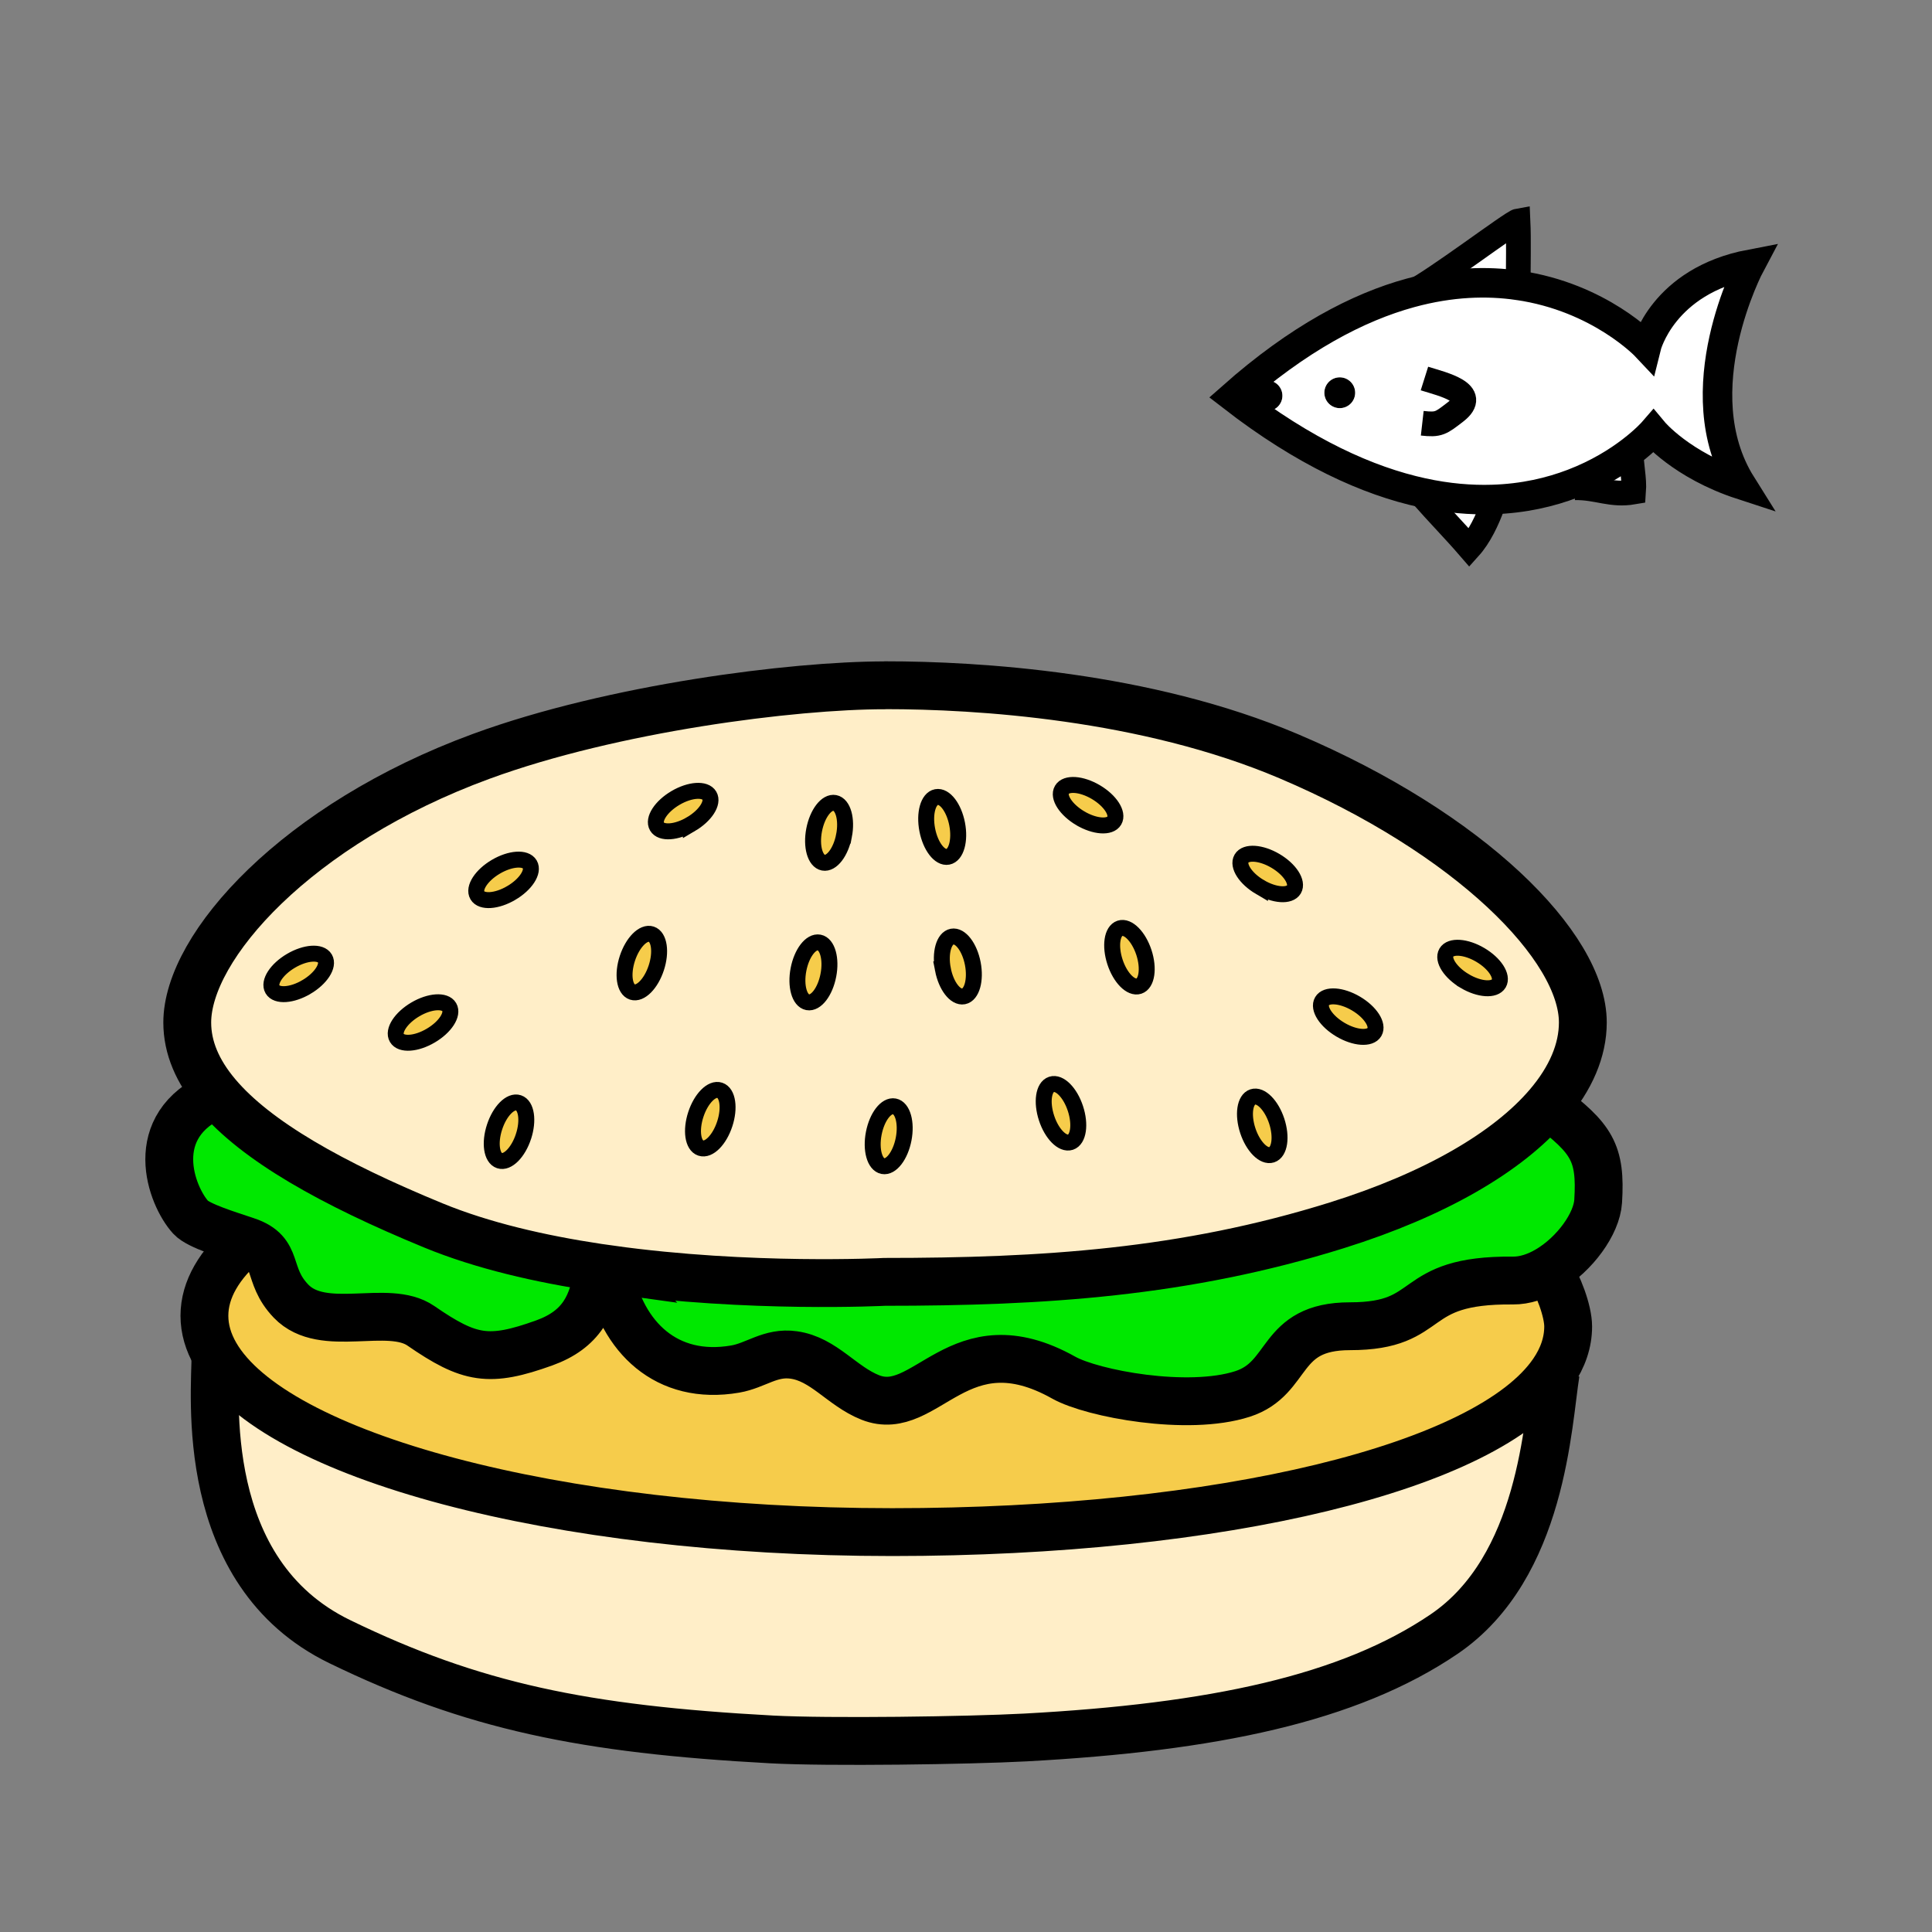
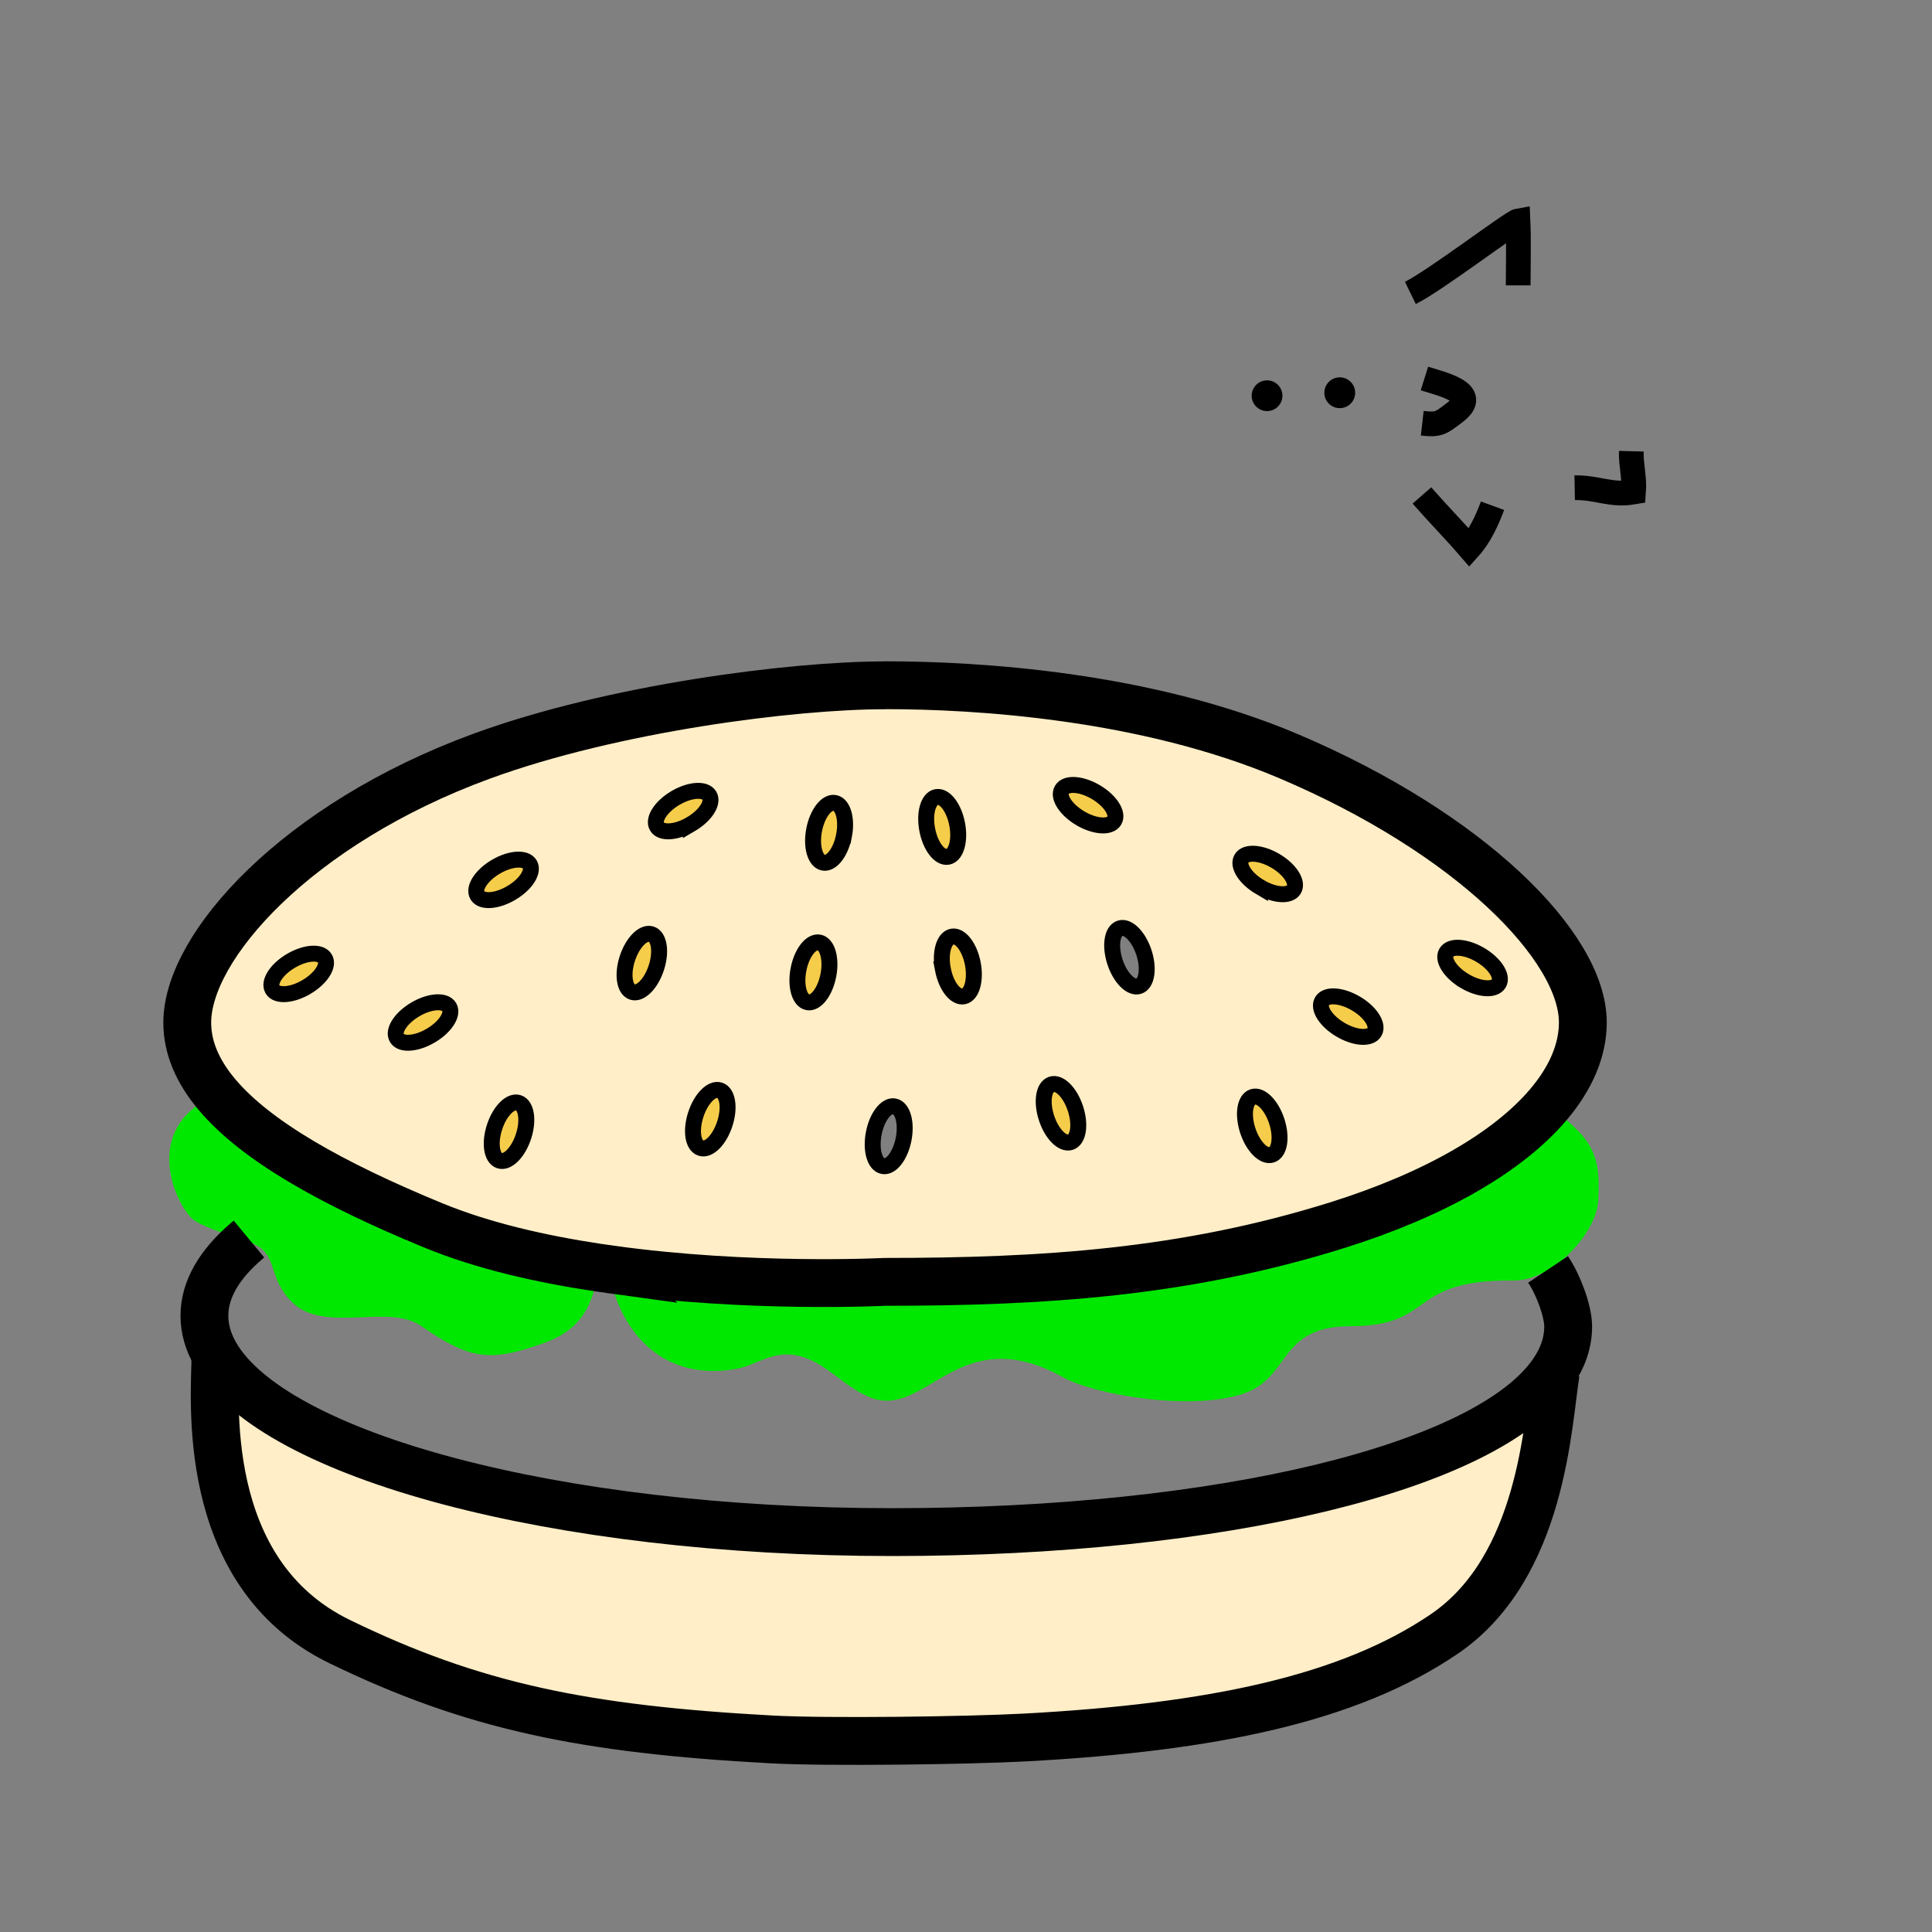
<svg xmlns="http://www.w3.org/2000/svg" width="850.89" height="850.89" viewBox="0 0 850.89 850.89" overflow="visible">
  <rect x="0" y="0" width="850.89" height="850.89" fill="#808080" stroke="none" />
-   <path d="M718.45 198.718c-.16 6.1 1.5 11.82 1.02 17.98-10.069 1.73-15.88-2.07-25.95-1.89l-.72-1.85c11.14-4.26 19.73-9.71 25.65-14.24zM668.56 97.298c.37 8.03.08 20.32.08 28.38-13.67-1.99-29.59-1.59-47.489 3.32 10.609-5.18 44.819-31.25 47.409-31.7zM647.14 241.268c-6.71-7.77-14.1-15.27-20.899-23.06l.25-1.18c11.12 2.42 21.38 3.25 30.75 2.96l.09 2.74c-2.281 6.24-5.641 13.49-10.191 18.54z" fill="#fff" />
  <path d="M590.06 166.188c3.74 0 6.78 3.04 6.78 6.79s-3.04 6.78-6.78 6.78c-3.75 0-6.79-3.03-6.79-6.78s3.04-6.79 6.79-6.79zM558.04 167.518c3.729 0 6.76 3.03 6.76 6.77 0 3.73-3.03 6.76-6.76 6.76-3.74 0-6.771-3.03-6.771-6.76a6.77 6.77 0 0 1 6.771-6.77z" />
-   <path d="M551.27 174.288c0 3.73 3.03 6.76 6.771 6.76a6.765 6.765 0 1 0-6.771-6.76zm215.71 39.22c-26.471-8.64-38.811-23.51-38.811-23.51s-3.29 3.81-9.72 8.72c-5.92 4.53-14.51 9.98-25.65 14.24-9.87 3.78-21.75 6.62-35.56 7.03-9.37.29-19.63-.54-30.75-2.96-23.971-5.21-51.95-17.77-83.67-42.33 29-25.66 55.3-39.4 78.33-45.7 17.899-4.91 33.819-5.31 47.489-3.32 36 5.22 56.431 27 56.431 27s7.14-28.92 45.84-36.31c.001 0-29.809 55.87-3.929 97.14zm-170.14-40.53c0-3.75-3.04-6.79-6.78-6.79-3.75 0-6.79 3.04-6.79 6.79s3.04 6.78 6.79 6.78a6.78 6.78 0 0 0 6.78-6.78z" fill="#fff" />
  <g fill="none" stroke="#000">
-     <path d="M668.64 125.678c36 5.22 56.431 27 56.431 27s7.14-28.92 45.84-36.31c0 0-29.811 55.87-3.93 97.14-26.471-8.64-38.811-23.51-38.811-23.51s-3.29 3.81-9.72 8.72c-5.92 4.53-14.51 9.98-25.65 14.24-9.87 3.78-21.75 6.62-35.56 7.03-9.37.29-19.63-.54-30.75-2.96-23.971-5.21-51.95-17.77-83.67-42.33 29-25.66 55.3-39.4 78.33-45.7 17.9-4.91 33.82-5.31 47.49-3.32z" stroke-width="13" />
    <path d="M627.35 166.708c8.021 2.53 24.65 6.25 13.761 14.65-6.551 5.05-7.42 5.88-14.721 5.05M626.24 218.208c6.8 7.79 14.189 15.29 20.899 23.06 4.551-5.05 7.91-12.3 10.19-18.54M693.52 214.808c10.07-.18 15.881 3.62 25.95 1.89.48-6.16-1.18-11.88-1.02-17.98M621.15 128.998c10.609-5.18 44.819-31.25 47.409-31.7.37 8.03.08 20.32.08 28.38" stroke-width="10.892" />
  </g>
  <g>
    <path d="M143.1 422.13c1.87 3.19-1.77 8.811-8.15 12.57-6.37 3.76-13.07 4.21-14.94 1.03-1.88-3.19 1.77-8.82 8.14-12.57 6.38-3.76 13.07-4.22 14.95-1.03zM286.85 411.43c3.51 1.16 4.5 7.8 2.19 14.83-2.3 7.03-7.02 11.79-10.54 10.641-3.51-1.15-4.49-7.79-2.19-14.82 2.31-7.031 7.02-11.801 10.54-10.651zM197.86 443.54c1.88 3.18-1.77 8.82-8.15 12.56-6.37 3.761-13.07 4.23-14.94 1.03-1.88-3.18 1.77-8.81 8.15-12.57 6.37-3.75 13.07-4.21 14.94-1.02zM428.44 424.39c1.39 7.26-.421 13.73-4.05 14.43-3.64.699-7.72-4.62-9.12-11.891-1.4-7.27.42-13.729 4.05-14.43 3.63-.699 7.72 4.631 9.12 11.891z" fill="#f6cc4b" />
    <path d="M681.9 559.25c-4.971 2.95-10.341 4.77-15.57 4.72-47.05-.46-33.63 20.13-71.79 20.13-31.89 0-25.85 22.91-47.32 29.83-24.14 7.78-66.149-.149-78.71-7.18-46.42-26.04-60.53 18.53-85.25 8.71-12.51-4.97-20.45-16.88-33.71-18.71-10.22-1.45-16.64 4.65-25.76 6.21-30.28 5.2-49.9-14.12-55.4-41.78l.3-2.14c61.62 8.59 120.85 5.52 120.85 5.52 69.78 0 132.3-3.97 199.26-24.92 43.561-13.63 75.41-32.409 92.9-52.87 19.27 14.641 23.5 20.73 22.16 42.28-.61 9.91-10.21 23.22-21.96 30.2z" fill="#00e800" />
    <path d="M482.62 348.85c6.37 3.76 10.02 9.38 8.14 12.57-1.87 3.19-8.56 2.73-14.939-1.02-6.37-3.76-10.03-9.39-8.141-12.57 1.87-3.19 8.56-2.74 14.94 1.02zM597.19 441.97c6.369 3.75 10.02 9.38 8.14 12.57-1.87 3.19-8.57 2.729-14.94-1.03-6.38-3.75-10.02-9.37-8.14-12.569 1.87-3.191 8.56-2.731 14.94 1.029zM561.72 379.14c6.38 3.76 10.021 9.39 8.15 12.58-1.88 3.18-8.57 2.73-14.94-1.03-6.39-3.75-10.029-9.39-8.149-12.57 1.869-3.19 8.569-2.73 14.939 1.02zM367.68 353.63c3.63.7 5.44 7.16 4.04 14.42-1.4 7.27-5.48 12.59-9.11 11.89-3.63-.7-5.45-7.16-4.05-14.42 1.41-7.27 5.49-12.59 9.12-11.89zM360.79 415.1c3.63.7 5.44 7.16 4.04 14.419-1.4 7.271-5.48 12.591-9.12 11.891-3.63-.7-5.44-7.16-4.04-14.43 1.4-7.26 5.48-12.58 9.12-11.88zM228.36 485.72c3.51 1.15 4.49 7.79 2.19 14.811-2.31 7.04-7.03 11.8-10.54 10.63-3.52-1.15-4.5-7.78-2.19-14.8 2.3-7.041 7.02-11.811 10.54-10.641z" fill="#f6cc4b" />
    <path d="M697.11 450.3c0 12.271-5.311 24.65-15.41 36.47-17.49 20.461-49.34 39.24-92.9 52.87-66.96 20.95-129.479 24.92-199.26 24.92 0 0-59.23 3.07-120.85-5.52-1.75-.24-3.51-.5-5.27-.76-25.4-3.811-50.94-9.67-72.64-18.61-44.61-18.36-78.05-37.17-95.27-57.66-8.49-10.1-13.04-20.609-13.04-31.67 0-33.5 48.29-87.45 129.53-117.25 58.06-21.29 137.34-31.26 177.54-31.26l.51-.04c40.19 0 114.49 4.5 177.521 31.27C647.22 366.89 697.11 416.8 697.11 450.3zm-37.01-17.17c1.87-3.18-1.779-8.82-8.149-12.57-6.38-3.76-13.07-4.22-14.95-1.03-1.87 3.19 1.77 8.82 8.15 12.581 6.369 3.759 13.069 4.209 14.949 1.019zm-54.77 21.41c1.88-3.19-1.771-8.82-8.14-12.57-6.381-3.76-13.07-4.22-14.94-1.029-1.88 3.199 1.76 8.819 8.14 12.569 6.37 3.76 13.07 4.22 14.94 1.03zm-35.46-62.82c1.87-3.19-1.771-8.82-8.15-12.58-6.37-3.75-13.069-4.21-14.939-1.02-1.88 3.18 1.76 8.82 8.149 12.57 6.37 3.76 13.06 4.21 14.94 1.03zm-9.78 116.86c3.521-1.15 4.5-7.79 2.2-14.83-2.31-7.02-7.03-11.79-10.54-10.64-3.52 1.149-4.5 7.79-2.2 14.83 2.31 7.02 7.03 11.78 10.54 10.64zm-58.49-74.27c3.511-1.149 4.49-7.79 2.2-14.819-2.31-7.03-7.03-11.8-10.55-10.65-3.51 1.15-4.49 7.79-2.19 14.82 2.3 7.029 7.03 11.799 10.54 10.649zm-10.84-72.89c1.88-3.19-1.77-8.81-8.14-12.57-6.38-3.76-13.07-4.21-14.94-1.02-1.89 3.18 1.771 8.81 8.141 12.57 6.379 3.75 13.069 4.21 14.939 1.02zm-19.3 141.62c3.51-1.15 4.49-7.79 2.18-14.81-2.3-7.04-7.02-11.801-10.54-10.65-3.51 1.15-4.489 7.79-2.18 14.83 2.3 7.02 7.02 11.78 10.54 10.63zm-47.07-64.22c3.629-.7 5.44-7.17 4.05-14.43-1.4-7.26-5.49-12.59-9.121-11.89-3.63.7-5.45 7.16-4.05 14.43 1.401 7.27 5.481 12.59 9.121 11.89zm-6.89-61.48c3.63-.7 5.44-7.15 4.04-14.42-1.4-7.26-5.48-12.59-9.12-11.88-3.62.69-5.44 7.15-4.04 14.42 1.4 7.26 5.48 12.59 9.12 11.88zM397.97 501.7c1.41-7.271-.41-13.73-4.04-14.431-3.63-.699-7.71 4.62-9.11 11.891-1.4 7.26.41 13.72 4.04 14.42 3.63.7 7.71-4.63 9.11-11.88zm-26.25-133.65c1.4-7.26-.41-13.72-4.04-14.42-3.63-.7-7.71 4.62-9.12 11.89-1.4 7.26.42 13.72 4.05 14.42 3.63.7 7.71-4.62 9.11-11.89zm-6.89 61.47c1.4-7.26-.41-13.72-4.04-14.419-3.64-.7-7.72 4.62-9.12 11.88-1.4 7.27.41 13.729 4.04 14.43 3.64.699 7.72-4.621 9.12-11.891zm-45.64 65.47c2.31-7.021 1.32-13.65-2.19-14.8-3.52-1.171-8.24 3.609-10.54 10.63-2.31 7.04-1.33 13.66 2.19 14.81 3.51 1.17 8.24-3.59 10.54-10.64zm-14.91-132c6.38-3.75 10.03-9.38 8.15-12.57-1.87-3.19-8.57-2.73-14.94 1.02-6.38 3.76-10.03 9.39-8.15 12.58 1.87 3.19 8.57 2.73 14.94-1.03zm-15.24 63.27c2.31-7.03 1.32-13.67-2.19-14.83-3.52-1.15-8.23 3.62-10.54 10.65-2.3 7.03-1.32 13.67 2.19 14.82 3.52 1.15 8.24-3.61 10.54-10.64zm-63.86-32.98c6.38-3.75 10.02-9.38 8.15-12.57-1.88-3.19-8.57-2.73-14.95 1.03-6.37 3.75-10.02 9.38-8.14 12.57 1.87 3.19 8.56 2.73 14.94-1.03zm5.37 107.25c2.3-7.021 1.32-13.66-2.19-14.811-3.52-1.17-8.24 3.601-10.54 10.641-2.31 7.02-1.33 13.649 2.19 14.8 3.51 1.17 8.23-3.59 10.54-10.63zm-40.84-44.43c6.38-3.739 10.03-9.38 8.15-12.56-1.87-3.19-8.57-2.73-14.94 1.02-6.38 3.761-10.03 9.391-8.15 12.57 1.87 3.2 8.57 2.73 14.94-1.03zm-54.76-21.4c6.38-3.76 10.02-9.38 8.15-12.57-1.88-3.19-8.57-2.73-14.95 1.03-6.37 3.75-10.02 9.38-8.14 12.57 1.87 3.18 8.57 2.73 14.94-1.03z" fill="#ffeec8" />
-     <path d="M503.8 419.49c2.29 7.029 1.311 13.67-2.2 14.819-3.51 1.15-8.239-3.619-10.54-10.649-2.3-7.03-1.319-13.67 2.19-14.82 3.52-1.15 8.24 3.62 10.55 10.65zM393.93 487.27c3.63.7 5.45 7.16 4.04 14.431-1.4 7.25-5.48 12.58-9.11 11.88-3.63-.7-5.44-7.16-4.04-14.42 1.4-7.271 5.48-12.591 9.11-11.891zM681.9 559.25c4.38 6.51 8.75 18.13 8.75 24.96 0 6.99-2.301 13.72-6.681 20.13-28.62 41.9-145.97 70.43-291.04 70.43-148.71 0-272.39-33.71-298.02-78.159-3.21-5.561-4.88-11.28-4.88-17.12 0-11.57 6.57-22.67 18.6-32.94 14.99 5.07 8.2 14.66 19.54 26.49 14.11 14.72 42.71.87 57.2 10.87 21.45 14.8 30.02 16.26 54.28 7.55 16.27-5.85 21.88-16.57 23.71-32.79l.06-.39c1.76.26 3.52.52 5.27.76l-.3 2.14c5.5 27.66 25.12 46.98 55.4 41.78 9.12-1.56 15.54-7.66 25.76-6.21 13.26 1.83 21.2 13.74 33.71 18.71 24.72 9.82 38.83-34.75 85.25-8.71 12.561 7.03 54.57 14.96 78.71 7.18 21.471-6.92 15.431-29.83 47.32-29.83 38.16 0 24.74-20.59 71.79-20.13 5.231.049 10.601-1.771 15.571-4.721z" fill="#f6cc4b" />
    <path d="M683.97 604.34l1.2.24c-3.55 21.86-5.75 85.62-49.15 115.11-41.899 28.47-101.84 41.06-184.47 45.529-24.84 1.33-86.87 2.21-111.7.86-82.63-4.47-131.61-14.59-190.23-43.07C86.7 692.45 94.91 613.91 94.91 596.61c25.63 44.449 149.31 78.159 298.02 78.159 145.07.001 262.42-28.529 291.04-70.429z" fill="#ffeec8" />
    <path d="M473.64 488.23c2.311 7.02 1.33 13.659-2.18 14.81-3.52 1.15-8.24-3.61-10.54-10.63-2.31-7.04-1.33-13.68 2.18-14.83 3.52-1.15 8.24 3.61 10.54 10.65zM651.95 420.56c6.37 3.75 10.02 9.39 8.149 12.57-1.88 3.19-8.58 2.74-14.949-1.02-6.381-3.761-10.021-9.39-8.15-12.581 1.88-3.189 8.57-2.729 14.95 1.031zM312.43 350.42c1.88 3.19-1.77 8.82-8.15 12.57-6.37 3.76-13.07 4.22-14.94 1.03-1.88-3.19 1.77-8.82 8.15-12.58 6.37-3.75 13.07-4.21 14.94-1.02z" fill="#f6cc4b" />
    <path d="M108.63 546.55c-.01 0-.03-.01-.04-.01-8.15-2.74-21.2-6.68-24.58-10.37-8.57-9.38-20.5-40.45 11.5-54.16 17.22 20.49 50.66 39.3 95.27 57.66 21.7 8.94 47.24 14.8 72.64 18.61l-.06.39c-1.83 16.22-7.44 26.94-23.71 32.79-24.26 8.71-32.83 7.25-54.28-7.55-14.49-10-43.09 3.85-57.2-10.87-11.34-11.83-4.55-21.42-19.54-26.49z" fill="#00e800" />
    <path d="M421.54 362.92c1.4 7.27-.41 13.72-4.04 14.42-3.64.71-7.72-4.62-9.12-11.88-1.4-7.27.42-13.73 4.04-14.42 3.64-.71 7.72 4.62 9.12 11.88zM562.29 493.75c2.3 7.04 1.32 13.68-2.2 14.83-3.51 1.14-8.229-3.62-10.54-10.64-2.3-7.04-1.319-13.681 2.2-14.83 3.51-1.15 8.23 3.62 10.54 10.64zM317 480.19c3.51 1.149 4.5 7.779 2.19 14.8-2.3 7.05-7.03 11.81-10.54 10.64-3.52-1.149-4.5-7.77-2.19-14.81 2.3-7.02 7.02-11.8 10.54-10.63zM233.33 380.71c1.87 3.19-1.77 8.82-8.15 12.57-6.38 3.76-13.07 4.22-14.94 1.03-1.88-3.19 1.77-8.82 8.14-12.57 6.38-3.76 13.07-4.22 14.95-1.03z" fill="#f6cc4b" />
    <g fill="none" stroke="#000">
      <path d="M268.69 559.04c61.62 8.59 120.85 5.52 120.85 5.52 69.78 0 132.3-3.97 199.26-24.92 43.561-13.63 75.41-32.409 92.9-52.87 10.1-11.819 15.41-24.199 15.41-36.47 0-33.5-49.891-83.41-129.54-117.24-63.03-26.77-137.33-31.27-177.521-31.27l-.51.04c-40.2 0-119.48 9.97-177.54 31.26-81.24 29.8-129.53 83.75-129.53 117.25 0 11.061 4.55 21.57 13.04 31.67 17.22 20.49 50.66 39.3 95.27 57.66 21.7 8.94 47.24 14.8 72.64 18.61 1.761.26 3.521.52 5.271.76z" stroke-width="21.07" />
      <path d="M189.71 456.1c-6.37 3.761-13.07 4.23-14.94 1.03-1.88-3.18 1.77-8.81 8.15-12.57 6.37-3.75 13.07-4.21 14.94-1.02 1.88 3.18-1.77 8.82-8.15 12.56zM134.95 434.7c-6.37 3.76-13.07 4.21-14.94 1.03-1.88-3.19 1.77-8.82 8.14-12.57 6.38-3.76 13.07-4.22 14.95-1.03 1.87 3.19-1.77 8.81-8.15 12.57zM225.18 393.28c-6.38 3.76-13.07 4.22-14.94 1.03-1.88-3.19 1.77-8.82 8.14-12.57 6.38-3.76 13.07-4.22 14.95-1.03 1.87 3.19-1.77 8.82-8.15 12.57zM304.28 362.99c-6.37 3.76-13.07 4.22-14.94 1.03-1.88-3.19 1.77-8.82 8.15-12.58 6.37-3.75 13.07-4.21 14.94-1.02 1.88 3.19-1.77 8.82-8.15 12.57zM364.83 429.52c-1.4 7.271-5.48 12.591-9.12 11.891-3.63-.7-5.44-7.16-4.04-14.43 1.4-7.26 5.48-12.581 9.12-11.88 3.63.699 5.44 7.159 4.04 14.419zM397.97 501.7c-1.4 7.25-5.48 12.58-9.11 11.88-3.63-.7-5.44-7.16-4.04-14.42 1.4-7.271 5.48-12.59 9.11-11.891 3.63.701 5.45 7.161 4.04 14.431zM371.72 368.05c-1.4 7.27-5.48 12.59-9.11 11.89-3.63-.7-5.45-7.16-4.05-14.42 1.41-7.27 5.49-12.59 9.12-11.89 3.63.7 5.44 7.16 4.04 14.42zM230.55 500.53c-2.31 7.04-7.03 11.8-10.54 10.63-3.52-1.15-4.5-7.78-2.19-14.8 2.3-7.04 7.02-11.811 10.54-10.641 3.51 1.151 4.49 7.791 2.19 14.811zM319.19 494.99c-2.3 7.05-7.03 11.81-10.54 10.64-3.52-1.149-4.5-7.77-2.19-14.81 2.3-7.021 7.02-11.801 10.54-10.63 3.51 1.15 4.5 7.78 2.19 14.8zM289.04 426.26c-2.3 7.03-7.02 11.79-10.54 10.641-3.51-1.15-4.49-7.79-2.19-14.82 2.31-7.03 7.02-11.8 10.54-10.65 3.51 1.159 4.5 7.799 2.19 14.829zM590.39 453.51c6.37 3.76 13.07 4.221 14.94 1.03 1.88-3.19-1.771-8.82-8.14-12.57-6.381-3.76-13.07-4.22-14.94-1.029-1.88 3.199 1.76 8.819 8.14 12.569zM645.15 432.11c6.369 3.76 13.069 4.21 14.949 1.02 1.87-3.18-1.779-8.82-8.149-12.57-6.38-3.76-13.07-4.22-14.95-1.03-1.87 3.19 1.77 8.82 8.15 12.58zM554.93 390.69c6.37 3.76 13.061 4.21 14.94 1.03 1.87-3.19-1.771-8.82-8.15-12.58-6.37-3.75-13.069-4.21-14.939-1.02-1.881 3.18 1.759 8.82 8.149 12.57zM475.82 360.4c6.38 3.75 13.069 4.21 14.939 1.02 1.88-3.19-1.77-8.81-8.14-12.57-6.38-3.76-13.07-4.21-14.94-1.02-1.889 3.18 1.771 8.81 8.141 12.57z" stroke-width="7.023" />
      <path d="M94.91 596.61c0 17.3-8.21 95.84 54.71 126.399 58.62 28.48 107.6 38.601 190.23 43.07 24.83 1.35 86.86.47 111.7-.86 82.63-4.47 142.57-17.06 184.47-45.529 43.4-29.49 45.601-93.25 49.15-115.11" stroke-width="21.07" />
      <path d="M415.27 426.93c1.4 7.271 5.48 12.59 9.12 11.891 3.629-.7 5.44-7.17 4.05-14.43-1.4-7.26-5.49-12.59-9.121-11.89-3.629.699-5.449 7.159-4.049 14.429zM408.38 365.46c1.4 7.26 5.48 12.59 9.12 11.88 3.63-.7 5.44-7.15 4.04-14.42-1.4-7.26-5.48-12.59-9.12-11.88-3.62.69-5.44 7.15-4.04 14.42zM549.55 497.94c2.311 7.02 7.03 11.779 10.54 10.64 3.521-1.15 4.5-7.79 2.2-14.83-2.31-7.02-7.03-11.79-10.54-10.64-3.52 1.15-4.5 7.79-2.2 14.83zM460.92 492.41c2.3 7.02 7.021 11.78 10.54 10.63 3.51-1.15 4.49-7.79 2.18-14.81-2.3-7.04-7.02-11.801-10.54-10.65-3.51 1.15-4.49 7.79-2.18 14.83zM491.06 423.66c2.301 7.03 7.03 11.8 10.54 10.649 3.511-1.149 4.49-7.79 2.2-14.819-2.31-7.03-7.03-11.8-10.55-10.65-3.51 1.15-4.49 7.79-2.19 14.82z" stroke-width="7.023" />
-       <path d="M95.51 482.01c-32 13.71-20.07 44.78-11.5 54.16 3.38 3.69 16.43 7.63 24.58 10.37.01 0 .03.01.04.01 14.99 5.07 8.2 14.66 19.54 26.49 14.11 14.72 42.71.87 57.2 10.87 21.45 14.8 30.02 16.26 54.28 7.55 16.27-5.85 21.88-16.57 23.71-32.79M268.39 561.18c5.5 27.66 25.12 46.98 55.4 41.78 9.12-1.56 15.54-7.66 25.76-6.21 13.26 1.83 21.2 13.74 33.71 18.71 24.72 9.82 38.83-34.75 85.25-8.71 12.561 7.03 54.57 14.96 78.71 7.18 21.471-6.92 15.431-29.83 47.32-29.83 38.16 0 24.74-20.59 71.79-20.13 5.229.05 10.6-1.77 15.57-4.72 11.75-6.98 21.35-20.29 21.96-30.2 1.34-21.55-2.891-27.64-22.16-42.28" stroke-width="21.07" />
      <path d="M681.79 559.08c.04.06.08.11.11.17 4.38 6.51 8.75 18.13 8.75 24.96 0 6.99-2.301 13.72-6.681 20.13-28.62 41.9-145.97 70.43-291.04 70.43-148.71 0-272.39-33.71-298.02-78.159-3.21-5.561-4.88-11.28-4.88-17.12 0-11.57 6.57-22.67 18.6-32.94.33-.29.67-.569 1.02-.859" stroke-width="21.07" />
    </g>
  </g>
  <path fill="none" d="M.25.25h850.394v850.394H.25z" />
</svg>